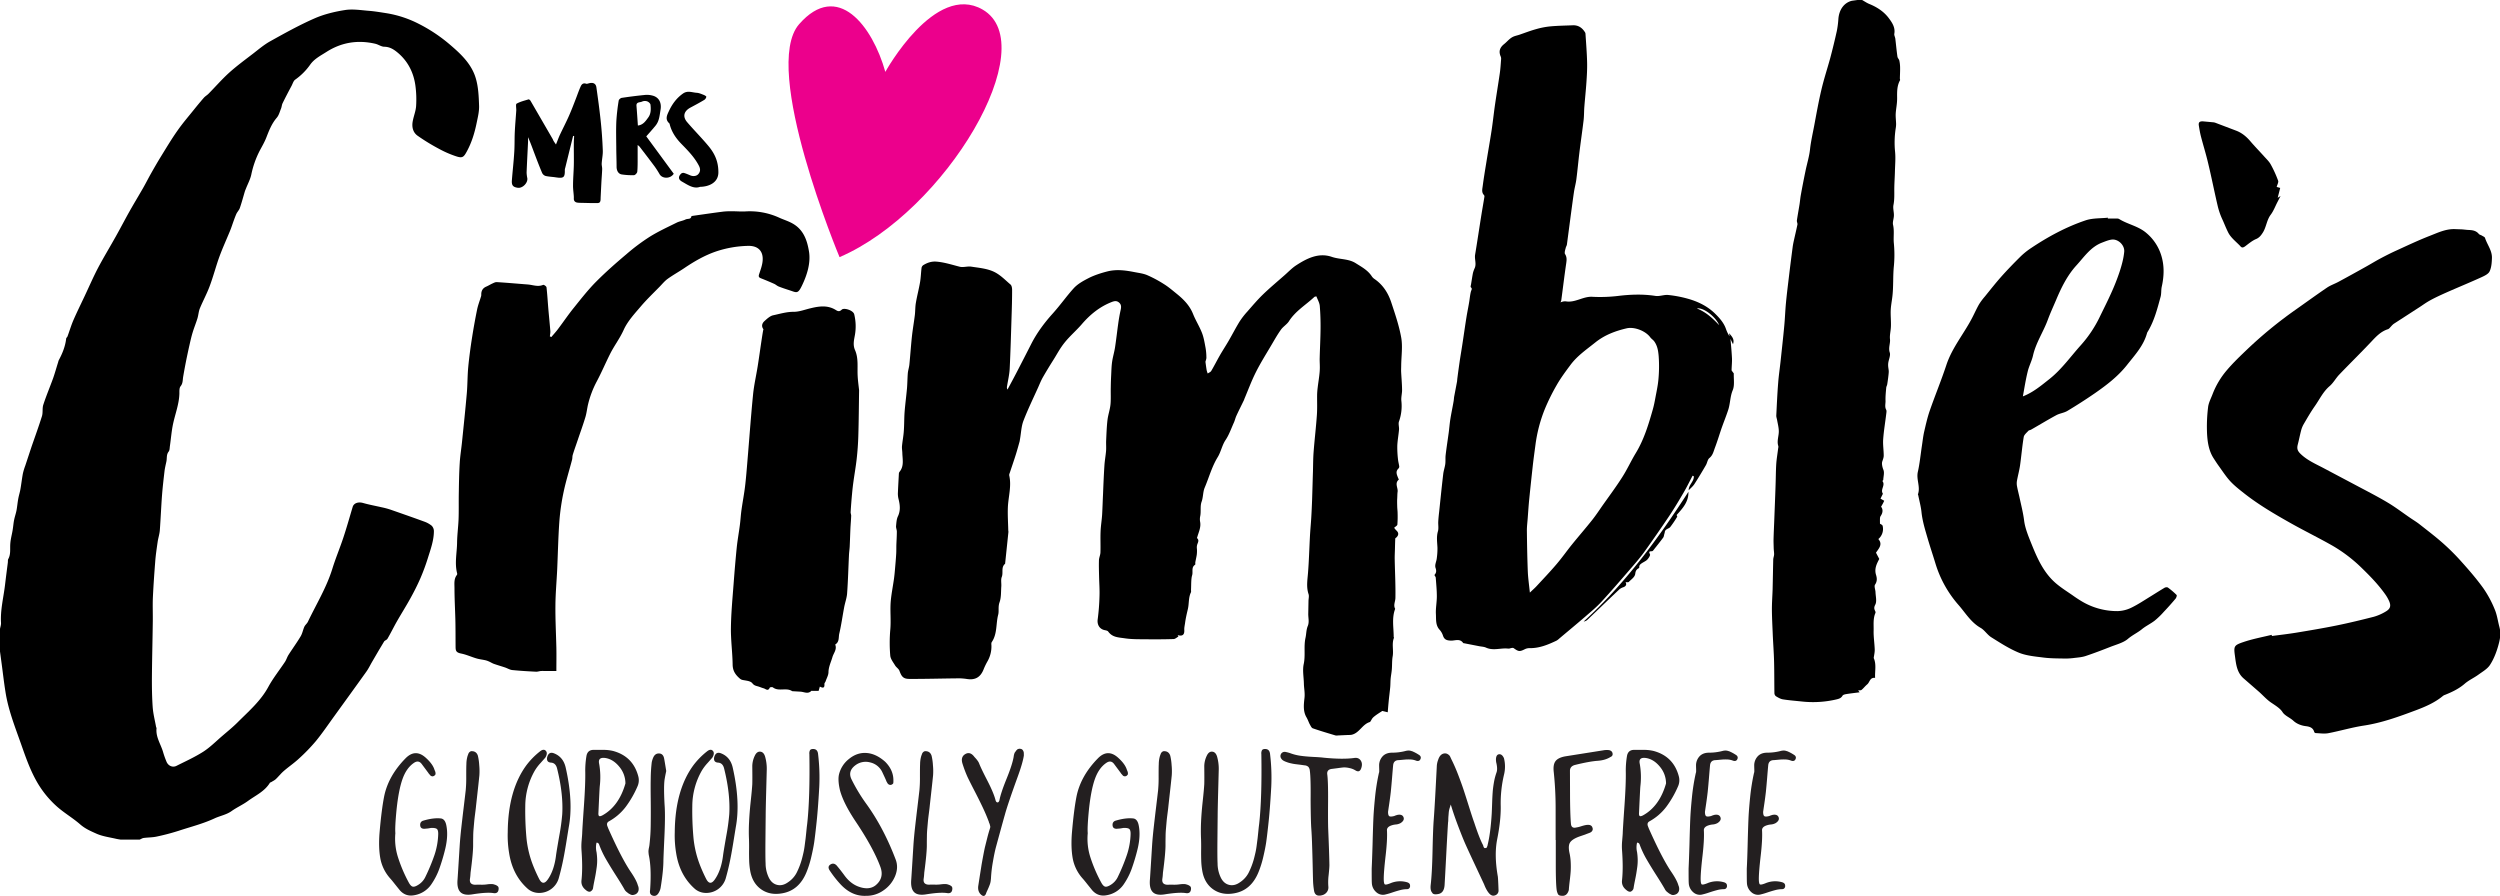
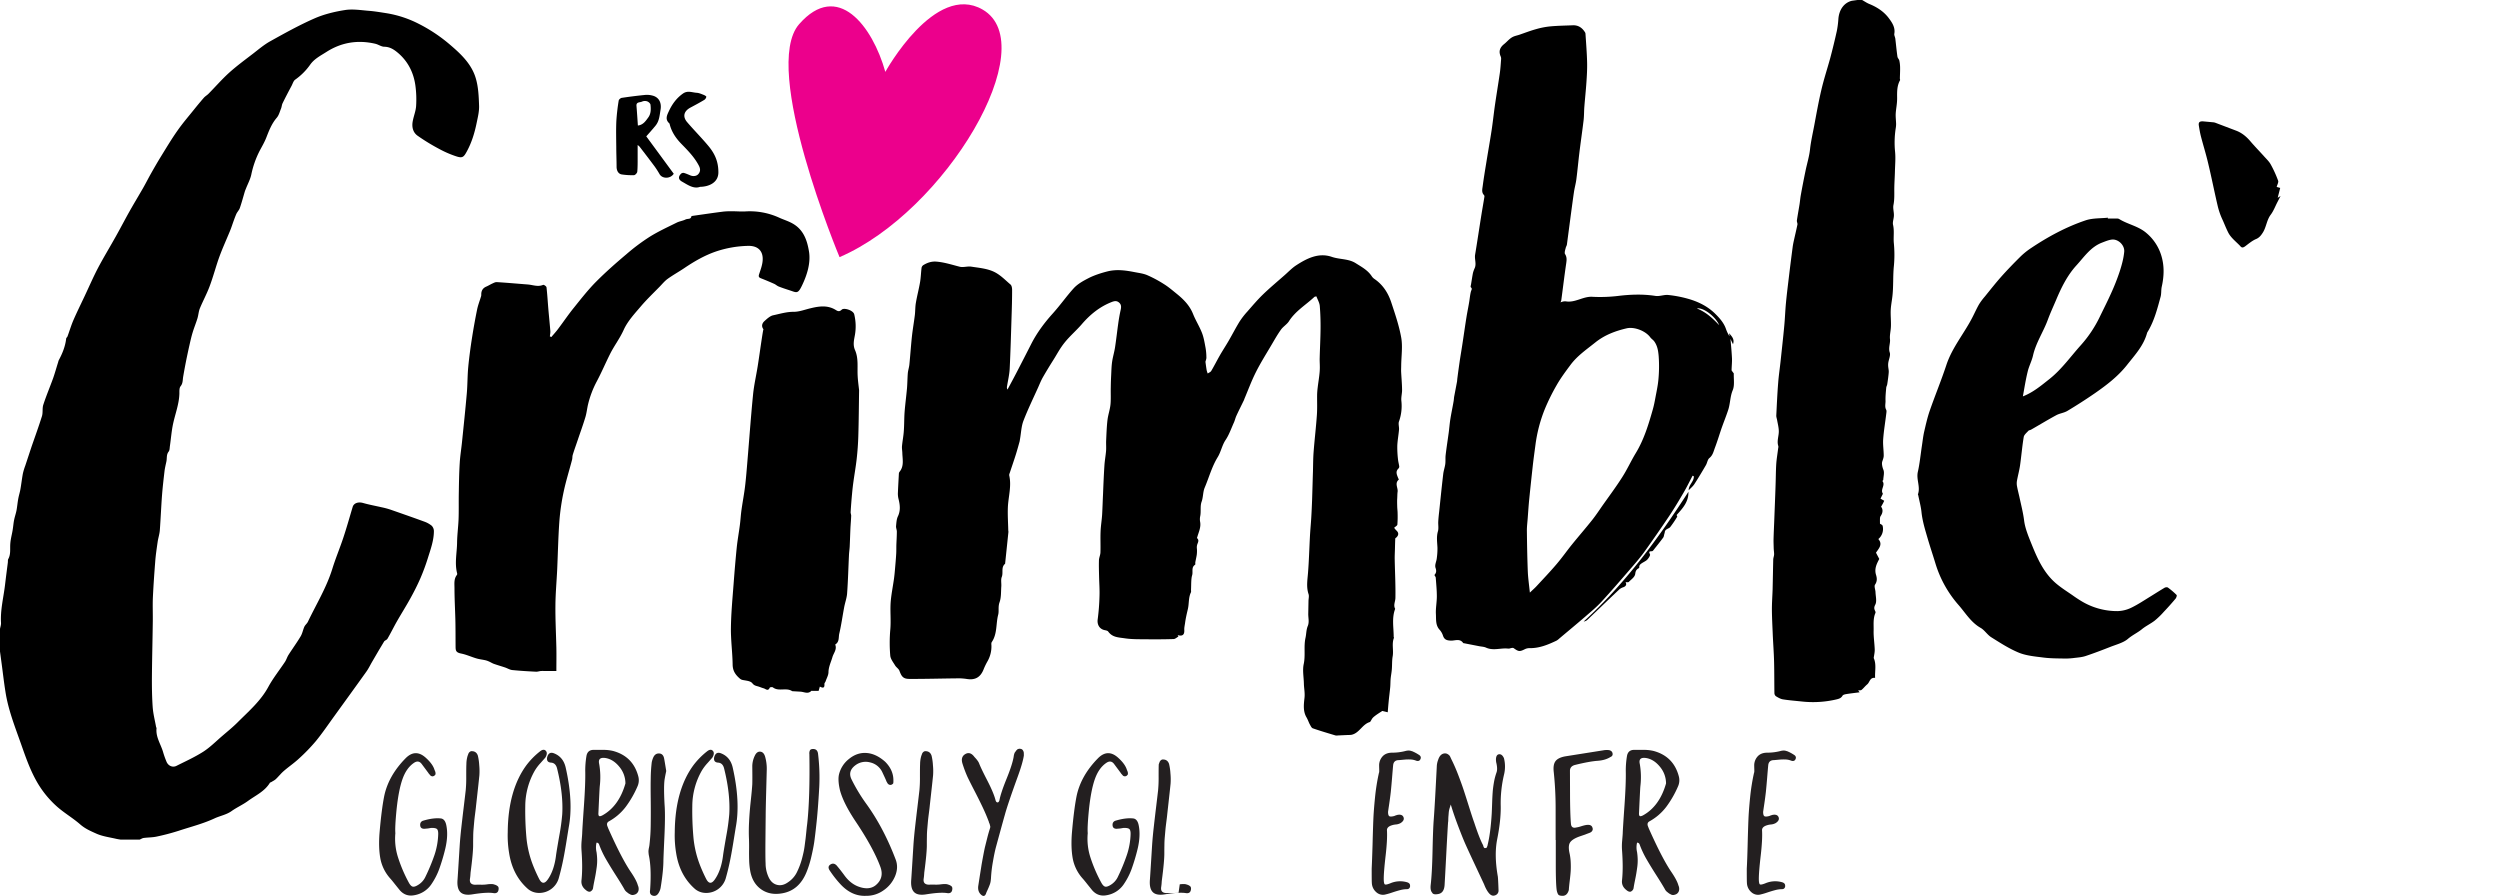
<svg xmlns="http://www.w3.org/2000/svg" viewBox="0 0 3192.6 1144">
  <path d="m0 803c.5-2.5 1.4-5 1.3-7.5-1-16.7 3.3-32.8 5.2-49.2 1.1-9.3 2.3-18.6 3.5-27.9.2-1.5-.1-3.2.5-4.4 3.4-6.1 2.2-12.6 2.6-19s1.9-11.4 2.9-17.2 1.1-9.2 2-13.7 2.3-8.2 3.1-12.4 1.3-9.8 2.2-14.7 2.1-8.2 2.8-12.4c1.2-6.7 1.9-13.5 3.2-20.2a80.5 80.5 0 0 1 3-9.8l6.9-20.9 1.1-3.3c4.5-13 9.2-25.9 13.3-39 1.4-4.6.2-9.9 1.7-14.5 3.7-11.4 8.4-22.5 12.5-33.8 2.4-6.8 4.3-13.8 6.5-20.7a12.8 12.8 0 0 1 .7-2.3c4.7-8.7 8.4-17.8 9.5-27.7.1-1 1.3-1.8 1.7-2.8 2.6-7 4.7-14.2 7.7-21.1 4.5-10.3 9.5-20.4 14.3-30.6 5.6-11.9 10.9-24.1 17-35.8 7.3-13.8 15.5-27.2 23.1-40.9 5.8-10.3 11.2-20.8 17-31.1s11.5-19.7 17.2-29.6c3.4-5.9 6.4-11.9 9.7-17.8 4.4-7.8 8.8-15.5 13.5-23.1 6.8-11 13.4-22.1 20.8-32.6s14-18 21.2-27c4.1-5.1 8.2-10.1 12.5-15 1.7-2 4.1-3.3 6-5.2 8.9-9 17.2-18.6 26.5-27s20.2-16.4 30.6-24.4c7-5.4 13.9-11.3 21.6-15.6 18.5-10.3 37-20.6 56.3-29.1 12.4-5.5 26.1-8.8 39.5-10.9 9.8-1.5 20.1.2 30.1 1 7.9.6 15.8 2 23.6 3.2a139 139 0 0 1 40.3 13.4 199.8 199.8 0 0 1 40 26.7c14 11.9 27.6 24.8 32.9 42.9 3.3 11.1 3.8 23.2 4.2 34.9.3 7.3-1.6 14.8-3.1 22.1-2.6 12.7-6.3 25-12.6 36.5-3.9 7.2-5.6 8.7-13.3 6.2a131.2 131.2 0 0 1 -22.3-9.7 252.4 252.4 0 0 1 -27.4-16.8c-5.9-4.3-7.4-11.3-6-18.5s3.9-12.9 4.3-19.4a132.1 132.1 0 0 0 -1-26.6c-2.3-15.9-9.2-29.8-21.4-40.5-5.1-4.4-10.6-8.4-18.2-8.5-3.8 0-7.6-2.9-11.5-3.8-22.3-5.2-43.3-1.9-62.7 10.6-7.4 4.7-15.3 8.7-20.5 16.1a78.9 78.9 0 0 1 -19.1 19.1c-2.3 1.6-3.2 5.2-4.7 8-3.9 7.3-7.8 14.7-11.4 22.1-1.1 2.2-1.1 4.8-2.1 7.1-1.6 3.9-2.7 8.4-5.4 11.5-6.5 7.6-9.9 16.5-13.4 25.5-2.2 5.6-5.3 10.9-8.2 16.3a119.1 119.1 0 0 0 -10.9 30.8c-1.3 6.1-4.5 11.9-6.8 17.8-.5 1.2-1 2.4-1.4 3.6-2.1 7.1-4 14.2-6.4 21.2-1 2.9-3.5 5.2-4.7 8.1-2.2 5.2-4 10.6-5.9 16-.7 2-1.5 4.1-2.3 6-4.5 10.9-9.4 21.6-13.4 32.6s-7.7 25.1-12.3 37.3c-3.6 9.7-8.6 18.8-12.5 28.3-1.6 4-1.8 8.6-3.1 12.8-1.8 5.9-4.2 11.7-6 17.6s-3 11.4-4.3 17.1-2.5 11.5-3.7 17.2c-1.5 7.5-2.9 15-4.2 22.6-.7 4.1-.2 8.3-3.3 12.1-1.7 2.1-1.5 6-1.5 9.1-.3 13.2-5.1 25.4-7.9 38.1-2.1 9.5-2.8 19.3-4.2 29-.4 2.5-.2 5.4-1.6 7.2-3.1 3.9-2 8.5-2.9 12.7s-1.9 8.2-2.4 12.3c-1.2 10.3-2.4 20.6-3.2 30.9-1.1 14.9-1.7 29.8-2.8 44.7-.4 5-2.1 9.9-2.8 14.9-1.2 8.4-2.5 16.9-3.1 25.3-1.2 15.4-2.3 30.8-3 46.2-.4 10.4.1 20.9-.1 31.3-.3 23-.9 46.1-1.1 69.1-.1 13 .1 26 1 39 .6 8.4 2.8 16.7 4.3 25.1.1.6.7 1.3.6 1.9-1.2 11.5 5.8 20.7 8.6 31.1a116 116 0 0 0 4 11.2c2.1 5.5 7.8 8.2 12.9 5.6 11.5-5.8 23.3-11.1 34.1-18 8.6-5.5 16-13 23.9-19.8s13.8-11.5 20.1-17.8c14.1-14.1 29.4-27.2 39.2-45.3 6.1-11.2 14.2-21.3 21.3-32 1.8-2.8 2.7-6.1 4.5-8.9 5.1-8 10.7-15.6 15.5-23.7 2.2-3.7 2.9-8.2 4.7-12.2 1.1-2.3 3.4-4 4.5-6.3 10.7-22.4 23.8-43.7 31.2-67.6 4.1-13.3 9.5-26.1 13.9-39.3s8.1-26.5 12.1-39.8c1.5-4.9 7.2-6.7 13.2-5 8.1 2.3 16.4 3.8 24.7 5.7a103.8 103.8 0 0 1 10.3 2.8c14.3 5 28.7 10 42.9 15.2a32.4 32.4 0 0 1 9.7 5.3 9.9 9.9 0 0 1 2.9 6.8c0 12.1-4.2 23.3-7.7 34.6a265.1 265.1 0 0 1 -9.5 25.7c-3.8 8.7-8.1 17.2-12.7 25.5-5.6 10.2-11.9 20.1-17.7 30.3-4 7.1-7.6 14.5-11.7 21.5-.9 1.5-3.3 2.2-4.2 3.4l-6.5 10.8-9.1 15.6c-2.3 4-4.3 8.2-7 12-13.4 18.8-27 37.5-40.5 56.2-8 11-15.6 22.3-24.2 32.8a230.6 230.6 0 0 1 -21.7 22.4c-6 5.6-13 10.3-19.2 15.7-3.7 3.2-6.7 7.1-10.2 10.4-1.5 1.4-3.4 2.3-5.2 3.4s-2.1.7-2.5 1.5c-6.7 10.9-18.2 15.9-27.9 23-6.6 4.8-14.3 8.2-20.9 12.9s-14.6 6-21.7 9.3c-14.8 6.9-30.6 10.8-46 15.9a282.9 282.9 0 0 1 -28.2 7.4c-5.3 1.1-10.8 1-16.2 1.7-1.8.2-3.5 1.4-5.2 2.1h-24.4c-1.9-.3-3.8-.6-5.7-1-8.5-2-17.4-3.1-25.2-6.6s-14.4-6.3-20.9-12c-9.3-8.1-20.4-14.5-29.8-22.9a126 126 0 0 1 -26.9-34.2c-8.2-15.1-13.6-31.2-19.3-47.3-7.6-21.4-15.9-42.6-19.3-65.2-1.9-11.8-3.2-23.6-4.8-35.4-.7-5.2-1.4-10.4-2.1-15.6q0-14.5 0-29z" />
  <path d="m2378 0c3 1.7 5.9 3.7 9 5 9.9 4 18.7 9.7 25 18.1 4.2 5.6 8.6 12 7.1 20.1-.3 1.9 1 4.1 1.3 6.2.9 7.6 1.6 15.3 2.7 22.9.2 1.8 2 3.3 2.4 5a42.5 42.5 0 0 1 1 8.7c.1 4.7-.2 9.5-.3 14.2 0 .8.5 1.7.2 2.3-3.9 7.1-3.8 14.6-3.7 22.4s-1.4 13.5-1.8 20.3c-.2 4.3.4 8.7.5 13a32.3 32.3 0 0 1 -.5 5.7 118.7 118.7 0 0 0 -.8 30c.8 8.2 0 16.5-.2 24.7s-.7 14.2-.8 21.3.4 14.7-1.1 22c-.8 4.2.7 8.8.6 13.2s-1.9 8.3-1.1 12c1.8 7.8.3 15.5 1 23.2a155.7 155.7 0 0 1 .1 29.1c-1.4 13.2-.4 26.5-2 39.6-.7 5.9-1.9 11.8-2.1 17.8s.5 13.2.3 19.7-1.8 11.3-1.2 16.7-2.3 10.9-.3 17c1.3 4-1.6 9.3-2 14.1s.9 7.4.7 11-1.1 10.2-1.9 15.3c-.2 1.6-1.2 3-1.3 4.6-.5 5.6-1.1 11.2-.9 16.7.1 3.7-1.2 7.6.8 11.3.7 1.2.4 3.1.2 4.7-1.3 11-3.2 22-4 33.1-.5 6.9.7 13.9.7 20.9 0 2.5-1.1 5.1-1.9 7.6s0 6.8 1.5 10.5 0 8.5-.2 12.8c0 .5-1.2 1.4-1.1 1.5 4.3 5.2-2.9 10.7.5 15.9.3.5-.6 1.8-1 2.7l-1.9 3.9c2.2 1.3 4.8 2.6 4.7 2.8a71.1 71.1 0 0 1 -4 7.5c2.7 3.4 2.4 7.7-.6 12a6.5 6.5 0 0 0 -.8 3.2c-.1 2.1 0 4.1 0 6.5.7.5 3 1.3 3.4 2.7a16.8 16.8 0 0 1 -5.5 16.9c5.9 6.7.8 11.8-3 17.4l4.2 8c-3.1 5.9-6.5 12.3-4.2 20.1 1.3 4.2 1.8 8.3-1.2 12.7-1.4 2.2.5 6.4.6 9.7.2 5.4 1.9 11.7-.3 15.9s-1.1 6 .2 8.9a2.6 2.6 0 0 1 -.1 1.9c-3.1 7.3-2 15-2.2 22.5s1.1 15.8 1.4 23.8c.1 3.7-.8 7.4-1.3 11 3.7 8.1 1.3 16.8 1.8 25.4-6.7-.9-6.8 5.5-10 8.2s-4.7 5-7.3 7.1c-.9.8-2.7.5-4.4.7l1.9 2.4c-6 .8-11.6 1.4-17.1 2.3-1.7.3-4 .8-4.7 2-1.8 3.1-4.2 3.9-7.5 4.7a130.9 130.9 0 0 1 -44 2.8c-8.3-.9-16.6-1.5-24.7-2.8-3.1-.5-6.1-2.3-8.9-4a5.2 5.2 0 0 1 -1.9-3.8c-.2-13.1-.1-26.1-.4-39.2s-1.3-25.2-1.8-37.9c-.4-9.4-.9-18.9-1-28.3s.6-18.1.9-27.1c.3-12.8.5-25.6.8-38.4.1-2.1 1-4.2 1.1-6.3s-.4-5.1-.5-7.7c-.1-4.1-.3-8.2-.2-12.3.2-7 .5-13.9.8-20.9.6-16.1 1.3-32.3 1.8-48.4.3-8.5.3-17.1.8-25.6.4-6.7 1.6-13.3 2.4-20 .2-1.3.6-2.7.2-3.8-2-6.5.9-12.7.7-19.1-.1-4.5-1.3-9-2.1-13.5-.3-2.1-1.2-4.1-1.1-6.2.7-13.9 1.3-27.8 2.4-41.6.7-9.3 2.1-18.5 3.1-27.8 1.6-15.1 3.3-30.1 4.7-45.2.9-9.5 1.2-19.1 2.1-28.6 1.1-11.8 2.6-23.5 4-35.3s3-24.3 4.6-36.5c.3-2.4.8-4.9 1.3-7.3 1.6-7.2 3.3-14.3 4.8-21.5.3-1.6-.9-3.5-.7-5.2 1-6.9 2.3-13.8 3.4-20.7.6-3.9.9-7.8 1.6-11.7q2.8-15.5 6-30.9c1.9-9.3 4.8-18.4 5.8-27.8s3.5-20.4 5.4-30.5c2.8-15 5.5-30.1 9-45s7.6-27 11.3-40.5q4.6-17.3 8.5-34.9a119.2 119.2 0 0 0 2-15.6c1-11.9 7.4-20.6 17.2-23l7.1-1z" />
  <path d="m1539.4 462c.4 3.1.9 6.8 1.5 10.5a31.8 31.8 0 0 0 1.4 4.5c1.5-1.1 3.6-1.8 4.5-3.3 3.8-6.4 7.1-13 10.8-19.5s7.7-12.5 11.4-18.9c4.7-8.1 9-16.5 13.9-24.5a98.2 98.2 0 0 1 9.9-12.8c6.5-7.4 12.9-15 20-21.9 8.9-8.6 18.4-16.5 27.7-24.7 4.8-4.2 9.2-8.9 14.5-12.4 13.9-9.1 29-16.7 45.7-11 10.1 3.5 21.3 2.2 30.6 8.1 7.6 4.8 15.6 9 20.7 17a12.8 12.8 0 0 0 3.6 3.4c10.6 7.4 17.2 17.8 21.1 29.7 4.9 14.8 10 29.7 12.7 44.9 2 11.3.2 23.2 0 34.8 0 2.9-.2 5.9-.1 8.8.4 7.7 1.1 15.3 1.2 23 .1 4.7-1.4 9.6-.9 14.2a58.9 58.9 0 0 1 -3.1 26.5c-1 3 .4 6.9.1 10.3-.6 6.9-1.9 13.7-2.2 20.5a135.2 135.2 0 0 0 .9 17.4c.3 3.1 1.2 6.1 1.6 9.2a3.6 3.6 0 0 1 -1.1 2.6c-3.9 3.8-2 7.7-.5 11.6.3.9 1.2 2.3 1 2.5-5.6 4.7-.8 10.4-1.5 15.5-.4 2.7-.3 5.5-.5 8.6s-.1 6.7 0 10.2.5 5.8.5 8.7a130.9 130.9 0 0 1 -.3 14.4c-.1 1.3-2.3 2.4-4.1 4.1a20.9 20.9 0 0 0 2.6 3.2c3.2 2.8 3.5 5.8.5 8.9-.6.6-1.6 1.1-1.7 1.7-.2 4.4-.3 8.7-.4 13.1s-.4 8.9-.3 13.4c.3 16.5 1.2 32.9.9 49.4-.1 4.6-2.9 9.1-.3 13.8-4.5 11.7-1.9 23.7-1.9 35.7 0 .5.5 1.1.3 1.4-3 7.7-.2 15.7-1.6 23.6-1 5.5-.6 11.3-1.1 16.9-.3 3.6-1 7.2-1.4 10.8s-.3 7.6-.6 11.3c-.6 6.5-1.5 13-2.1 19.5-.4 4-.7 7.9-1.1 12.9l-6.9-1.7c-2.9 1.9-6.7 4.2-10.1 6.9s-3.3 4-4.8 6c-.3.4-.5 1.1-.8 1.2-9.9 2.7-13.6 14.4-23.9 16.4a28.2 28.2 0 0 1 -3.9.2l-13.3.6a9.3 9.3 0 0 1 -3 0c-9.7-2.9-19.5-5.8-29-9.1-1.7-.6-2.8-3.3-3.9-5.2s-2.5-6.1-4.2-8.9c-4.6-7.9-3.4-16.7-2.5-24.9.7-6.4-.7-12.3-.8-18.4-.2-8.2-1.9-16.8-.2-24.7 2.4-11.2-.2-22.4 2.3-33.6 1.1-4.9.8-9.9 2.9-15s.5-10.4.6-15.6.2-11.1.3-16.6c.1-2.8.9-5.9.1-8.4-3.1-9.2-1.4-18.3-.7-27.5 1.2-15.1 1.6-30.3 2.4-45.5.4-8.1 1.2-16.2 1.7-24.3s.8-15.5 1.1-23.2c.4-12.2.7-24.4 1.1-36.5.2-8.1.2-16.3.8-24.4 1.2-15.8 3.1-31.5 4.2-47.3.6-8.5.2-17 .3-25.5a92.7 92.7 0 0 1 .7-9.4c.8-7 2.1-14 2.6-21s-.2-11.5 0-17.3c.3-12.3 1-24.6 1.1-36.9.1-9.8-.2-19.6-1-29.4-.4-4-2.7-7.9-4.3-12.1-.9.2-2.1.2-2.7.8-10.9 10.2-24.1 17.9-32.4 31-2.6 4-7.3 6.7-10.1 10.6-4.4 6.1-8.1 12.7-12 19.3-6.8 11.6-14.1 23.1-20.1 35.1s-9.7 22.4-14.5 33.7c-.3.6-.4 1.3-.7 1.9-3.2 6.7-6.6 13.3-9.7 20.1-1.3 2.8-1.9 5.9-3.2 8.7-3.4 7.5-6.1 15.5-10.6 22.2s-5.9 15.1-10 21.8c-7.5 12.2-11.1 25.9-16.6 38.9-2.4 5.6-1.9 12.3-4 18.1s-.5 12.5-1.8 18.6a18.3 18.3 0 0 0 -.1 7c1.3 6.9-1.7 12.9-3.5 19.1-.2.6-.6 1.6-.4 1.8 3.3 3.1.7 5.9 0 9s0 4.7-.1 7a39.3 39.3 0 0 1 -.3 5.4c-.5 3.1-1.2 6.1-1.8 9.2-.2 1.1.2 3-.3 3.4-5.2 3.3-2.4 9-3.8 13.5s-1.1 12.1-1.4 18.3c-.1 1.1.3 2.4-.1 3.4-3.3 6.8-2.3 14.3-3.9 21.2s-2.8 11.9-3.6 17.9c-.4 3-1.2 6.1-1 9.1.3 6.1-2.3 8.2-8.5 6.5l1 1.8c-2 1.1-4 3.1-6.1 3.2-11.8.4-23.5.4-35.3.3-9-.1-18 .1-26.8-1.2s-16.1-1.2-21.5-8.7c-.9-1.2-3.2-1.5-5-1.9-6.5-1.6-9.3-7.4-8.4-13.7a278.2 278.2 0 0 0 2.3-29.6c.3-8-.3-15.9-.5-23.9s-.4-14.6-.2-21.9c.1-3.4 1.8-6.7 1.9-10 .3-9-.2-18 .2-27 .3-7.4 1.6-14.7 2-22s.7-16.8 1.1-25.2c.5-12.4 1-24.7 1.8-37.1.4-6.2 1.6-12.4 2.1-18.6.3-4.4-.1-8.8.1-13.2.4-8.7.7-17.5 1.7-26.1.8-6.6 3.1-12.9 3.8-19.5s.2-14.8.4-22.2q.1-7.7.5-15.3c.3-6 .4-12 1.3-17.9s2.8-12.1 3.7-18.2c1.5-9.9 2.6-19.9 4-29.9.8-5.8 1.8-11.6 3.1-17.4.8-3.6 1.1-6.8-2-9.5s-6.2-2-9.7-.6c-15.2 6-27.3 15.9-37.9 28.2-6.8 7.9-14.8 14.7-21.4 22.8s-9.9 14.9-14.7 22.5-9.2 14.8-13.5 22.3c-2.4 4.2-4.2 8.7-6.1 13-6.4 14.2-13.2 28.2-18.8 42.7-2.8 7.3-3 15.5-4.4 23.3-.2 1.1-.3 2.3-.6 3.4-1.5 5.4-3 10.9-4.7 16.3-2.5 8-5.3 15.9-7.9 23.9a5.9 5.9 0 0 0 -.6 2.8c3.2 13.8-1.1 27.2-1.7 40.8-.4 9.8.3 19.7.5 29.6a16.4 16.4 0 0 1 .2 1.9c-.8 7.7-1.6 15.3-2.4 23-.6 5.7-1.2 11.5-1.8 17.2 0 .2 0 .4-.1.5-5.4 4.5-2 11.3-4.2 16.8-1.4 3.5-.3 8-.6 12.1-.5 6.8 0 13.9-2.2 20.1s-.5 11.3-1.8 16.1c-3 11.6-1 24.4-8.2 34.9-.7 1.1-.5 2.9-.4 4.3a38.5 38.5 0 0 1 -5.3 20.7 82.9 82.9 0 0 0 -4.9 10.3c-4.1 10-11.1 13.6-21.8 11.7a72.4 72.4 0 0 0 -13.3-.7c-19.8.2-39.6.8-59.4.7-7.8 0-10-2.8-12.8-10.4-1-2.6-4-4.3-5.5-6.8-2.4-4-5.8-8.2-6.2-12.5a193.8 193.8 0 0 1 0-32.8c1.2-12.6-.5-25.1.7-37.6.9-9.4 2.8-18.7 4.1-28.1.5-3.8.9-7.7 1.2-11.5.6-6.8 1.2-13.5 1.6-20.3.2-3.8.1-7.5.2-11.3.2-5.6.6-11.2.6-16.8 0-2.4-1.2-4.8-1-7.1.4-4.1.6-8.6 2.3-12.3 3.7-7.7 2.7-15.1.7-22.9a28.6 28.6 0 0 1 -.6-8.1c.3-7.9.8-15.8 1.2-23.7a4.1 4.1 0 0 1 .8-2.2c6.1-7.4 3.8-16 3.6-24.3-.1-2.9-.7-5.9-.4-8.8.6-6.4 1.9-12.7 2.3-19.1.6-8 .4-16.1 1-24.2.8-10.3 2.2-20.5 3.1-30.7.5-6.2.5-12.5 1-18.7.3-3.7 1.6-7.4 2-11.1 1.2-12.1 2-24.3 3.3-36.4 1-9 2.6-18 3.7-27 .6-5.1.4-10.4 1.3-15.5 1.5-9 3.9-17.8 5.4-26.8 1-6 1.1-12.2 1.9-18.2a5.4 5.4 0 0 1 2.5-3.4c5-3 10.3-4.8 16.4-4.3 10.2.8 19.8 4 29.7 6.5 4.6 1.2 9.9-.8 14.7-.1 9.6 1.5 19.6 2.3 28.3 6.2s14.9 10.7 21.9 16.6c1.6 1.3 2.1 4.5 2.1 6.9 0 11.4-.3 22.8-.7 34.2-.7 22.2-1.3 44.4-2.4 66.6-.4 7.5-2.2 14.9-3.4 22.4a5.9 5.9 0 0 0 .6 4.1c4.8-8.9 9.6-17.8 14.2-26.8 5.5-10.6 10.9-21.2 16.3-31.8 7.2-14 16.5-26.5 27-38.2s17.6-22.1 27-32.5c5.1-5.6 12-9.4 19-13s15.8-6.5 24.1-8.6c11.5-2.9 22.8-1.4 34.1.8 5.6 1.1 11.6 1.8 16.8 4a155 155 0 0 1 21.6 11.6c5.6 3.5 10.7 7.9 15.9 12.1 8.8 7.1 16.6 14.9 21 25.9 3.3 8.3 8.2 15.9 11.4 24.2 2.3 5.9 3.3 12.4 4.5 18.7a73.7 73.7 0 0 1 1.1 12.2c.2 1.8-.6 3.7-1.2 5.9z" />
  <path d="m1927.1 828.3c-2.5-.1-4.2-.3-5.9-.2-7.9.3-15.8 2.5-23.6-1.1-2.5-1.1-5.4-1.2-8.2-1.7l-19.5-3.8c-.5-.1-1.2-.1-1.4-.4-4.2-6.1-10.4-2.8-15.7-3s-8.3-1.3-10-6.2a21.1 21.1 0 0 0 -4.2-7.5c-5.6-5.9-4.5-13.5-4.9-20.4s1.2-15 1.2-22.5-.8-15.9-1.4-23.8c-.1-1-1-2-1.7-3.4 2.2-2.4 2.9-4.8 1.5-8.9s1.1-8.2 1.5-12.3a88.9 88.9 0 0 0 .9-13.5c-.3-7.1-1.5-14 .6-21.1 1.1-3.8.2-8.1.4-12.2s.7-8.7 1.2-13.1c1.7-16.1 3.3-32.2 5.2-48.2.5-4 1.9-7.9 2.5-11.9s.1-7.8.5-11.6c1.1-9.5 2.6-19 3.9-28.5.8-5.8 1.2-11.6 2.1-17.4 1.2-7.7 2.9-15.4 4.2-23.1.4-2.1.4-4.3.8-6.3 1.2-6.3 2.4-12.6 3.6-19 .2-1.3.2-2.7.4-4 .9-7.1 1.9-14.2 2.9-21.2s2.7-16.6 3.9-24.9c1.7-11 3.2-22 5-33 1.1-6.8 2.6-13.6 3.6-20.3.5-3.5.9-7.1 1.7-10.6s2.4-4.1.1-6.4c-.6-.6.1-2.5.3-3.8.8-4.8 1.5-9.6 2.4-14.3a36.1 36.1 0 0 1 2.3-6.4c2.4-5.7-.5-11.4.5-17.2 2.8-16.9 5.3-33.8 8-50.7 1.2-7.6 2.6-15.2 3.8-22.8a3.1 3.1 0 0 0 -.4-2.4c-3.5-3.5-2.2-7.8-1.7-11.8 1.3-9.8 2.9-19.6 4.5-29.3 2.2-13.8 4.7-27.6 6.8-41.4 1.6-10.5 2.7-21.1 4.2-31.7 2-13.8 4.3-27.6 6.3-41.4.9-6.1 1.2-12.2 1.7-18.3a7.4 7.4 0 0 0 -.6-3.3c-2.7-6.3-1.2-11.2 4.4-15.7 3.3-2.6 6.1-6.1 9.6-8.3s6.7-2.5 10.1-3.7c7-2.4 14-5.1 21.2-7.1a101.8 101.8 0 0 1 18-3.5c9.5-.9 19.2-1 28.7-1.4 6.8-.3 11.7 2.8 15.3 8.3a5.2 5.2 0 0 1 1 2.2c.8 12.3 1.8 24.5 2.1 36.8.2 8.6-.3 17.3-.9 25.9-.7 10.2-1.8 20.3-2.6 30.5-.5 5.9-.3 11.8-1 17.7-1.7 14.2-3.8 28.3-5.5 42.4-1.3 10.9-2.3 21.8-3.7 32.7-.7 5.6-2.3 11-3.1 16.5-1.3 8.7-2.4 17.4-3.6 26.1-1.8 13.6-3.6 27.3-5.4 40.9-.2 1.4-1.2 2.8-1.5 4.2s-2 6.2-.9 7.9c2.6 4.1 2.1 7.7 1.5 12-2.3 15.7-4.2 31.5-6.3 47.2a16.2 16.2 0 0 1 -1 2.6 14.2 14.2 0 0 1 6.5-1.4c12 2.2 22-6.3 33.8-5.8a194.3 194.3 0 0 0 32.6-1c16.2-2 32.2-2.6 48.4-.1 5.2.8 10.9-1.7 16.2-1.2a148.9 148.9 0 0 1 24.5 4.6c13.2 3.6 25.5 9.5 35.4 19.2 5.8 5.7 11.3 11.8 14 19.8a42.6 42.6 0 0 0 4.4 9.1l-.4-3.9c3.1 3.9 7.2 7.4 4.9 14.1l-3.2-6.8c.7 8.3 1.5 16.5 1.9 24.7.2 5-.4 10-.5 15.1 0 .8.9 1.6 1.4 2.4s1.4 1.5 1.4 2.2c-.2 7.1 1.2 14.9-1.3 21-3.5 8.3-3.1 17-5.8 25.2s-5.3 14.5-7.9 21.8-5.7 17.7-9 26.4c-1.8 4.7-2.7 9.8-7.2 13.4-2.4 2-2.7 6.3-4.5 9.2-4.7 8.1-9.5 16.1-14.6 24-1.8 2.8-4.5 5-7.3 7.9-.1-7.2 7.2-11.4 6.5-18l-1.5-.6c-3.8 7.2-7.4 14.6-11.5 21.6-5.9 10.1-11.9 20.2-18.4 29.9q-15.5 23.1-31.7 45.7c-5.7 7.9-12.1 15.2-18.5 22.6-12.1 14-24.2 28.1-36.8 41.7-6.4 6.9-13.8 12.9-20.9 19.1-10.7 9.2-21.7 18.3-32.5 27.4a17.9 17.9 0 0 1 -3.6 2.7c-11 5.2-22 9.8-34.6 9.5a13.3 13.3 0 0 0 -6 1.5c-6.4 3.2-7.9 2.9-14-1.5-1.6-.9-4.4.4-5.9.6zm26.6-71.5c3.6-3.5 6.2-5.7 8.5-8.2 8.5-9.2 17.1-18.2 25.2-27.7s13.3-17.2 20.2-25.7c8.5-10.5 17.4-20.7 25.8-31.3 5-6.3 9.4-13.1 14-19.6 8.2-11.6 16.7-23 24.3-35 6.3-9.8 11.1-20.5 17.1-30.4 10.6-17.4 16.4-36.6 21.9-56 1.5-5.2 2.5-10.6 3.5-16s2.8-13.7 3.5-20.7a178.5 178.5 0 0 0 .5-31.3c-.6-7-1.6-13.3-5.7-19-1.4-1.9-3.6-3.2-5-5.1-6.1-8.3-20.4-13.8-30.3-11.5-14.4 3.4-27.9 8.4-39.9 18s-23.1 17.1-31.8 28.8c-6.1 8.2-12.3 16.5-17.4 25.4a261.4 261.4 0 0 0 -15.3 30.9 186 186 0 0 0 -12 46c-1.2 9.1-2.5 18.3-3.5 27.5q-2.3 20.7-4.4 41.5c-.8 7.9-1.3 15.8-1.9 23.7-.4 5.8-1.2 11.5-1.1 17.3.2 17.4.5 34.8 1.2 52.2.4 8.2 1.6 16.4 2.6 26.2zm241.8-341.5c-4.4-10.8-20.2-23-28.5-21.4 12.1 4.9 20.5 12.9 28.5 21.4z" />
-   <path d="m2901.3 812.2c10.5-1.4 21-2.6 31.4-4.3 16.9-2.8 33.7-5.6 50.5-9s32.3-7.2 48.4-11.3a62.3 62.3 0 0 0 15-6.6c5.9-3.4 7.1-7.2 4.4-13.4a51.1 51.1 0 0 0 -5.5-9.4c-8.4-11.7-18.3-22-28.6-32a189.2 189.2 0 0 0 -37.8-29.1c-17.9-10.2-36.4-19.2-54.3-29.3-20.4-11.5-40.7-23.4-59.1-37.9-6.2-4.9-12.5-9.8-17.8-15.6s-9.8-12.8-14.5-19.3c-2.2-3-4.2-6.2-6.3-9.4-6.3-9.6-8-20.7-8.6-31.7a202.9 202.9 0 0 1 1.3-33.7c.6-5.8 3.7-11.4 5.8-17a104.8 104.8 0 0 1 18.4-30.7c7.8-9.2 16.6-17.6 25.4-26a540.2 540.2 0 0 1 61.8-50.7c13.5-9.5 26.8-19.2 40.5-28.5 4.6-3.1 10.1-4.9 15-7.6 11.5-6.2 22.9-12.5 34.3-18.9 6.5-3.6 12.8-7.5 19.4-11s13.5-7 20.4-10.1c13.8-6.3 27.5-12.8 41.6-18.3 10.6-4.1 21-9.3 32.9-8.8l8.4.3c3.1.2 6.2.7 9.3.8 4.8.2 9.2 1 12.5 5 .9 1.1 2.8 1.4 4.2 2.3s3.4 1.6 3.8 2.9c2.8 8.7 9.2 16.2 8.8 25.8-.2 5.7-.6 11.9-3 16.9-1.6 3.4-6.6 5.7-10.5 7.5-14.9 6.8-30.1 13-45 19.6-6.7 3-13.5 6.1-19.9 9.6s-9.7 6.2-14.6 9.3l-32.6 21.1a22 22 0 0 0 -2.8 2.7c-1.4 1.4-2.7 3.4-4.4 4-9.2 2.9-15.3 9.6-21.6 16.3-13.3 14.1-27.2 27.7-40.6 41.7-4.4 4.6-7.5 10.6-12.3 14.7-8.3 7.1-12.7 16.7-18.7 25.3s-9.9 15.6-14.6 23.6a32.9 32.9 0 0 0 -3.2 8.2c-1.5 5.7-2.6 11.6-4.1 17.3s-.2 8.5 3.6 12.2c8.5 8.2 19.1 12.7 29.3 18.1l38.9 20.6c14.2 7.6 28.5 14.8 42.3 23 10.2 6 19.7 13.3 29.5 20 4.1 2.8 8.3 5.3 12.2 8.4 9.9 7.8 19.9 15.4 29.3 23.7a285.3 285.3 0 0 1 23.6 23.5c9.8 10.9 19.4 22 28 33.9a137.9 137.9 0 0 1 15 27.9c2.8 6.8 3.8 14.6 5.7 21.7 2.5 9.2.6 17-1.7 25s-5.7 16.7-10.4 23.8c-3.4 5.1-9.5 8.5-14.7 12.3s-12.2 7-17.4 11.5c-7.5 6.5-16.1 10.6-25.1 14.2a9.5 9.5 0 0 0 -2.6 1.3c-10.3 8.6-22.4 13.8-34.6 18.4-21.7 8.1-43.4 16.1-66.6 19.6-15.2 2.3-30.1 6.8-45.2 9.7-5.2 1-10.8.1-16.2-.1a2.5 2.5 0 0 1 -1.9-1.3c-1.5-5.8-6.1-7-11-7.6s-11.1-2.6-15.6-6.8-11-6.4-14-11.2-9.3-8.5-14.7-12.2-10.1-9-15.1-13.5l-20-17.4c-8.6-7.6-9.5-18.4-10.9-28.6-1.7-12.4-1.2-13.6 10.9-17.7s24-6.2 36-9.2z" />
  <path d="m704.1 430.4c2.9-3.5 6.1-6.9 8.8-10.6 6.8-9 13.1-18.4 20.2-27.1 9-11.2 17.9-22.6 28-32.8 12.3-12.4 25.5-24 38.9-35.3a253.6 253.6 0 0 1 29.5-22.1c11-6.9 23-12.4 34.7-18.2 3.4-1.7 7.5-2.2 11-3.9s6.9.3 7.8-4.3c.1-.3 1.8-.4 2.7-.6 12.7-1.8 25.4-3.7 38.2-5.3a94.3 94.3 0 0 1 11.8-.4c5.4 0 10.8.5 16.2.2a90.2 90.2 0 0 1 43.2 8c5.7 2.6 11.8 4.4 17.2 7.5 13.7 7.8 18.4 21 20.8 35.6s-2.4 30.2-9.2 44.1c-5.1 10.5-6.7 8.4-15.6 5.5-4.6-1.5-9.3-3-13.8-4.8-2.1-.8-3.8-2.5-5.8-3.4q-8.5-3.8-17.2-7.2c-2.9-1.2-2.9-2.7-2-5.4 1.8-5.4 3.9-11 4.4-16.7 1.1-12.4-5.7-19.6-18.8-19.2a137.7 137.7 0 0 0 -40.9 7.2c-14.5 5-27.6 12.6-40.2 21.1-7.1 4.8-14.6 8.9-21.5 13.9-3.7 2.7-6.7 6.4-10 9.8-8.1 8.3-16.5 16.3-24 25.1s-17 19-22 30.1-12 20.1-17.3 30.6-10.9 23.6-17 35.1a122.9 122.9 0 0 0 -11.2 29.4c-1.3 5.4-1.8 11-3.4 16.3-3 10-6.6 19.8-9.9 29.6-2.1 6.3-4.4 12.5-6.3 18.8-.6 2-.3 4.3-.9 6.3-3.5 13.4-7.7 26.7-10.6 40.3a280.5 280.5 0 0 0 -5.5 37.4c-1.5 20.4-1.9 40.8-2.8 61.3-.7 15.6-2.2 31.2-2.3 46.8-.2 18 .8 36.1 1.2 54.1.2 9.5 0 18.9 0 29.7h-15.4a41.3 41.3 0 0 0 -4.3 0c-2.1.2-4.3 1-6.3.9-10.1-.5-20.2-1.1-30.2-2.1-3.2-.3-6.1-2.2-9.3-3.3-4.8-1.6-9.7-3-14.5-4.7-2.1-.8-4.1-2.1-6.2-3a25.5 25.5 0 0 0 -4.7-1.6c-3.7-.8-7.6-1.2-11.2-2.3-6.5-1.9-12.9-4.9-19.5-6.2s-7-3.7-7.1-8.4c-.1-11.8 0-23.6-.3-35.4s-1.1-26.3-1.1-39.4c0-5.8-1-12 3.1-17.2a2.5 2.5 0 0 0 .3-1.9c-3.4-13-.3-26-.1-39 .1-10 1.5-20.1 1.9-30.1s.1-22.2.3-33.2c.2-12.9.4-25.9 1.2-38.8.5-8.9 2-17.8 2.9-26.7 2.1-20.6 4.3-41.2 6.1-61.9 1-11.4.8-22.9 1.9-34.3s2.8-24.3 4.7-36.4 4.1-24.5 6.6-36.7c1.2-5.8 3.4-11.3 5.1-17a7.6 7.6 0 0 0 .2-2.3c0-4.7 2-8 6.4-9.9 2.6-1.1 5.1-2.7 7.7-3.9s4.1-2 6.1-1.8c13.1.8 26.1 2 39.2 3 6.5.5 12.9 3.4 19.6.5.9-.4 4.1 1.8 4.3 3.1 1 8.6 1.5 17.2 2.2 25.8s1.9 20 2.7 30c.2 2.3-.4 4.6-.6 6.9z" />
  <path d="m2691.7 279.1h11.5a5.9 5.9 0 0 1 2.9.5c11.2 7 24.8 9.1 35.1 18.1a60.5 60.5 0 0 1 18.6 27.8c4.3 13.4 3.9 26.8.9 40.4-1 4.2-.4 8.9-1.5 13-4.1 15.1-8 30.4-16.1 44.1a9.6 9.6 0 0 0 -1.2 2.2c-4.4 16.3-15.7 28.3-25.7 41-11.5 14.5-26 25.6-41 36q-17.1 11.8-35 22.5c-4.3 2.6-9.7 3.1-14.2 5.5-10.9 5.9-21.4 12.3-32.1 18.4-1.1.7-2.8.7-3.6 1.6-2.2 2.4-5.4 5-5.9 7.8-2 12-3 24.2-4.7 36.3-1 6.7-2.8 13.2-4 19.9a19.4 19.4 0 0 0 .1 6.7c.8 4.4 1.9 8.7 2.9 13 2.2 10.3 4.9 20.6 6.2 31s6.2 21.8 10.4 32.2c7.2 17.7 15.3 35.1 30.3 47.9 6.8 5.8 14.4 10.5 21.7 15.6q4.6 3.3 9.5 6.3a88.2 88.2 0 0 0 47.6 13.5 42.8 42.8 0 0 0 17.7-4.5c8.4-4.1 16.3-9.4 24.3-14.3 6-3.7 11.9-7.5 18-11.1 1.1-.6 3.3-.8 4.2-.1a93.5 93.5 0 0 1 11 9.4c.6.6-.3 3.5-1.3 4.7q-7.3 8.7-15.1 16.9a100.6 100.6 0 0 1 -11.6 11.2c-5.2 4-11.3 6.8-16.4 11s-12.2 7.5-17.8 12.3-14.4 7.1-21.9 10c-10.7 4.2-21.4 8.3-32.2 11.9-4.3 1.4-8.9 1.8-13.4 2.3a89.7 89.7 0 0 1 -12.6.9c-9.3-.2-18.7-.1-27.9-1.3s-21.4-2.2-31-6.1c-12.5-5.1-24-12.6-35.5-19.8-5.1-3.2-8.5-9.1-13.6-12-12.3-7-19.3-19-28-29a143.3 143.3 0 0 1 -29.5-52.7c-3.3-10.9-7-21.8-10.2-32.8s-6.6-21.8-7.8-33.5c-.7-6.9-2.7-14.1-4.1-21.2-.1-.5-.5-1-.4-1.4 3.4-9.6-2.4-18.9-.1-28.8s3.5-22.2 5.2-33.4c.9-5.8 1.5-11.7 2.8-17.5 2.1-9 4.1-18.1 7.1-26.8 6.8-19.6 14.8-38.9 21.3-58.6 7.5-22.7 23.2-40.8 33.7-61.7 2.7-5.3 5.1-10.7 8.1-15.9a81.2 81.2 0 0 1 7.4-9.9c6.9-8.5 13.7-17.2 21-25.4s16-17.2 24.4-25.5a91.9 91.9 0 0 1 13.4-10.8c21.8-14.6 44.9-27.1 69.8-35.5 8.9-3 19-2.4 28.5-3.4zm-108.4 227.1c13.3-5.2 23.6-14 34.1-22.3 15.6-12.4 27-28.8 40.2-43.4a154.1 154.1 0 0 0 23.9-35.9c4.9-10.1 10-20.1 14.6-30.4a273.6 273.6 0 0 0 10.7-27.1c2.7-8.3 5.1-16.9 5.9-25.5s-7.9-16.8-16.2-15.6c-4.2.6-8.3 2.4-12.3 3.9-14.5 5.6-22.8 18.4-32.7 29.2-11.7 12.9-19.3 28.5-26 44.5-3.5 8.2-7.2 16.2-10.3 24.6-5.7 15.6-15.3 29.5-19 46-1.6 7-5.2 13.5-6.8 20.5-2.5 10.1-4.1 20.5-6.1 31.5z" />
  <path d="m1047 876.8-1.6 5.5h-7.4c-.7 0-1.6-.3-1.9 0-4.3 4.4-9.1 1.3-13.7 1l-10.2-.6h-.5c-7.5-5.2-17.3.9-24.7-4.9-.8-.6-3.7-.3-4 .4-2.2 5.1-5.2 1.5-7.8.8s-4.9-1.8-7.4-2.5-4.8-1.1-6.9-3.8-6.1-3.2-9.4-3.8-4.6-.5-6.9-2.5c-5.5-4.8-8.9-9.8-9-17.7-.2-15.5-2.4-31.1-2.2-46.6.2-18.7 2-37.4 3.4-56.1 1.2-15.8 2.5-31.6 4.1-47.4 1-9.3 2.7-18.6 3.9-27.9.9-6.7 1.2-13.5 2.2-20.2 1.4-9.9 3.3-19.7 4.5-29.7s2.1-21.4 3-32.2c2.4-28.3 4.4-56.6 7.2-84.9 1.2-12.1 4-24 5.9-36s3.3-22.4 5-33.7c.6-3.9 1.2-7.9 1.9-11.8.1-.6.6-1.5.3-1.9-2.8-3.9-1.5-7.6 1.5-10.3s7.1-6.6 11.2-7.4c8.5-1.8 16.8-4.4 25.8-4.4 7.3.1 14.7-2.9 22.1-4.6 11.1-2.7 22-4.1 32.3 2.5 2.6 1.6 4.5 2 7.3-.7s14.7.8 15.9 6.1a64.4 64.4 0 0 1 .9 26.1c-1.1 6.3-2.9 12.6.1 19.5 4.7 10.6 2.7 22.2 3.4 33.5.3 5.7 1.1 11.3 1.7 16.9a8.5 8.5 0 0 1 .1 1c-.3 19.5-.4 38.9-1 58.4-.3 9.8-1 19.5-2.1 29.3s-2.8 19.2-4.1 28.7q-1.1 7.9-1.8 15.8-1.1 11.6-1.8 23.2c-.1 1.6.7 3.2.7 4.8-.2 4.9-.6 9.8-.9 14.7-.4 8.2-.6 16.4-1 24.6-.2 3.4-.7 6.8-.9 10.2-.8 16.5-1.2 33-2.4 49.4-.4 6.1-2.7 12-3.8 18.1-2.1 11.1-3.6 22.4-6.2 33.4-1.1 4.6.3 10.4-4.8 13.7l-.4.3c2.5 6.4-2.1 10.8-3.6 16.2s-4.9 12.2-5 19c0 3.9-2.3 7.7-3.6 11.6-.4 1.2-1.7 2.5-1.6 3.6.4 5-1.6 5.6-5.8 3.3z" />
-   <path d="m710 184.5c2.1-5.1 3.4-8.9 5.1-12.5 3.8-8.1 8-16.1 11.6-24.3s6.1-14.9 9-22.4c1.9-4.9 3.6-10 5.8-14.8 1.2-2.8 3.2-4.9 7-3.6 1.2.4 2.8-.4 4.3-.7 4.8-1.1 8.1.6 8.8 5.2 2 14 3.9 27.9 5.4 41.9s2.3 25.9 2.8 38.9c.2 5.5-1.1 11.1-1.4 16.7-.1 2.4.7 4.8.6 7.3-.2 5.6-.7 11.2-1 16.8s-.6 12.1-.9 18.1c-.2 2.4.2 5.5-1.1 7.1s-4.2 1.1-6.4 1.1c-4.9.1-9.7-.1-14.6-.2-2.5-.1-5 0-7.4-.3s-5-1.5-4.8-5.5-1.1-11-1-16.5c0-8.7.8-17.3 1-26s-.1-18.8 0-28.2c0-2.9.3-5.9.4-8.8l-1.3-.3-10 40.6a11.6 11.6 0 0 0 -.6 2.9c.2 9.7-1.5 11-11.4 9.5-4.4-.7-8.9-.8-13.2-1.8a7.4 7.4 0 0 1 -4.4-3.9c-3.4-8-6.5-16.1-9.6-24.3s-5.2-14.2-8.4-21.3c0 2.3.1 4.5 0 6.8-.6 12.7-1.3 25.4-1.8 38.2a39.9 39.9 0 0 0 .9 7.3c.9 6.1-6.1 13.2-12.2 12.3s-8-3.1-7.5-9.6c.9-11.9 2.3-23.7 3-35.5.6-8.7.3-17.4.7-26s1.2-17.4 1.8-26.2c0-.5.1-1 .1-1.5.1-3-.9-7.8.4-8.6 4.6-2.6 10.1-3.9 15.3-5.5.6-.2 2 1 2.5 1.8l28.5 49.2c.7 2.1 2 3.7 4 6.6z" />
  <path d="m2907.4 238.7 4.5 1.3-3.2 12.6 3.7-2.4-4.1 8c-2.8 5.4-4.9 11.2-8.5 16-5.2 6.9-5.6 15.7-10 22.7-2.1 3.3-4.4 6.6-8.8 8.4s-9.1 5.6-13.4 8.9-5.4 1.5-7.4-.7c-5.2-5.3-11.5-10.2-14.7-16.6s-4.9-11.2-7.5-16.8a89.5 89.5 0 0 1 -6.1-17.9c-4.2-17.9-7.7-35.9-12-53.7-2.7-11.6-6.3-23-9.3-34.6-1.1-4.4-1.9-9-2.6-13.5s1.1-5.9 6.7-5.3l10.8 1a13.7 13.7 0 0 1 3.4.6l26.6 10.1c7.5 2.8 13.3 7.7 18.4 13.7s11.4 12.5 17.1 18.8c3 3.4 6.5 6.6 8.7 10.5a144.2 144.2 0 0 1 9.5 20.8c.9 2-1 5.1-1.8 8.1z" />
  <path d="m825.3 174.1 35.1 47.8c-4.4 6.7-14.5 6.5-18 .7a115.5 115.5 0 0 0 -6.3-9.9c-6.4-8.6-12.9-17.1-19.4-25.5a19.2 19.2 0 0 0 -2.4-2v18.8s.1 10.4-.5 15.4c-.2 1.6-2.6 4.2-4.1 4.3a86.6 86.6 0 0 1 -15.5-.9c-4.4-.6-6.7-4.6-6.8-9.6 0-8.5-.4-17.1-.4-25.6-.1-11-.4-22 .1-33a258.4 258.4 0 0 1 3-26.1c.2-1.4 2.3-3.2 3.7-3.5q15.1-2.3 30.4-3.8a27.2 27.2 0 0 1 8.8.8c8.5 2 12 9.2 10.6 17.8s-1.7 15-6.8 21.1-7.9 9.2-11.5 13.2zm-10.7-13.8c6.8-.8 10-5.8 13.4-10.5s3.3-10.6 2.7-16.1c-.2-1.6-2.4-3.6-4.1-4.2a8.9 8.9 0 0 0 -6.6.2c-2.6 1.4-7.6.1-7.2 5.5.7 8.2 1.2 16.4 1.8 25.1z" />
  <path d="m894 238.6c-8.1 3-15.5-2.4-23.1-6.7-4.8-2.7-5-6.5-.9-10.3a4.4 4.4 0 0 1 3.6-.7c2.8.8 5.6 2.1 8.3 3.2s7.3 1.3 10-1.9 2.6-6.5.8-10.2c-5.6-11-14.1-19.6-22.6-28.3-6.6-6.8-11.9-14.4-14.5-23.6-.3-.9-.4-2.2-1-2.7-5.8-5.2-2.5-10.9-.2-15.9 4.1-8.7 9.7-16.4 17.9-22.1 5.9-4.1 11.7-1.2 17.5-.9 3 .2 6 1.6 8.9 2.7 1.3.5 3.4 1.8 3.3 2.4a6.1 6.1 0 0 1 -2.5 3.9c-5.8 3.5-11.8 6.7-17.8 9.9-8.4 4.5-10.3 11.5-4.1 18.7 8.9 10.4 18.6 20.1 27.3 30.6s12.5 20.7 12.5 33.4-11.4 18.3-23.4 18.5z" />
  <path d="m2156.2 628c.3 12.9-7.3 21.1-15.1 29.7.1.4 1 1.7.7 2.3a138 138 0 0 1 -8.8 13c-1.3 1.7-4.1 2.2-5.7 3.8s-1.1 3-1.7 4.5-.6 3.8-1.6 5.2c-4 5.5-8.4 10.8-12.6 16.2a3 3 0 0 1 -1.6 1.2c-2.3.3-5-.4-2.7 3.9.7 1.4-1.8 5.2-3.7 7.1s-5.6 3.3-8 5.3-1.8 3.1-2.1 5.1c-2.7 1.5-4.5 2.8-5 7.3s-5.1 7.2-8.2 10.5c-.7.8-2.8.3-4.2.4 1.7 2.8.6 5.2-2.8 6.4a15.1 15.1 0 0 0 -5.3 2.9c-13.7 12.9-27.2 26-40.8 38.9a8.3 8.3 0 0 1 -4.6 2c53-48.4 95.1-105.6 133.8-165.7z" />
  <path d="m1072.1 328.3s-100.8-241.2-51.6-297.4 93.7 2.3 110.1 60.9c0 0 63.3-114.8 124.2-79.6 78.3 45.2-46.8 257.7-182.7 316.2" fill="#ec008c" />
  <g fill="#231f20">
    <path d="m508.2 1094.6a186.9 186.9 0 0 0 13.8 32.4q2.6 4.8 5.2 5.3t7.2-2.5a23.7 23.7 0 0 0 8.5-9.3 244.1 244.1 0 0 0 11.9-28.5 91.6 91.6 0 0 0 4.8-26.3q.2-5.4-1.6-7t-7.5-1.4l-4.1.7-4.6.4q-4.8 0-5.2-4.3t3.3-5.9q13.4-4.1 23.2-3 5 .7 6.7 8 3 13.4-1.3 31.2a251.4 251.4 0 0 1 -7.6 25.4 87.9 87.9 0 0 1 -10.2 19.7 32.8 32.8 0 0 1 -21.5 13.7q-11.1 2.2-18.6-6.3l-6.2-7.7q-4-5.1-6-7.3a52.8 52.8 0 0 1 -12.7-25.7q-2.5-14-1-32.8 2.6-30.3 6.1-47.5 5.6-25.6 27.1-47.5 12.8-13 26.4-.2 8.5 7.8 10.6 15l.7 1.6a14.6 14.6 0 0 1 .5 1.7 8.3 8.3 0 0 1 .1 1.5 2.5 2.5 0 0 1 -.5 1.6l-1.4 1.3-1.5.5a2.2 2.2 0 0 1 -1.2-.1l-1-.3a2.1 2.1 0 0 1 -1-.8l-.8-.9-.9-1q-.7-.8-.7-1l-8.7-11.7q-4.1-5.4-10-1.3-9.5 6.5-14.5 20.6t-7.6 39.2q-2.2 22.5-1.5 29.9a77.3 77.3 0 0 0 3.3 30.6z" />
    <path d="m622.4 1129.3q6.5-.8 8.9.3a11.1 11.1 0 0 1 4.4 2.2q1.4 1.3 1 4.1-.7 5.6-6.7 4.6-8.2-1.3-26 1.5-11.3 2-16-2.7t-3.7-16.1q.2-2 2.8-44.2.7-10.2 2-21.8t3-25.7q1.7-14.1 2.6-21.9a164.1 164.1 0 0 0 .7-18q0-13 .2-15.6a38.6 38.6 0 0 1 1.5-10.6l1.1-3a5.7 5.7 0 0 1 1.7-2.2 3.8 3.8 0 0 1 3-.9q5.6.2 7.4 5.9a69.8 69.8 0 0 1 1.7 12 77.3 77.3 0 0 1 .2 12.7q-.4 4.6-4.3 39.5-.2 2.4-1.1 9.3t-1.2 10.4q-.3 3.5-.8 9.1t-.5 10.4q-.1 4.8-.1 9.5.2 10.2-3.3 36.6c0 .6-.1 1.6-.2 3.1s-.3 2.7-.4 3.6q-.9 4.8 1.3 6.8t6.9 1.6h5.9a45.5 45.5 0 0 0 8-.5z" />
    <path d="m672.7 976.6a96.7 96.7 0 0 1 16.7-16.9q4.8-3.9 7.6-.9t-.6 8.7l-6.1 6.9a58.9 58.9 0 0 0 -7.4 9.8 91.9 91.9 0 0 0 -12.1 44.8 383.8 383.8 0 0 0 1.5 41 130.6 130.6 0 0 0 7.8 33.5 193.8 193.8 0 0 0 8.5 19.1q4.8 9.1 10.8.7 8.5-11.9 10.8-31.9.9-6.3 4-24a268.6 268.6 0 0 0 3.8-27.6q1.5-25.8-6.5-58.1-1.7-7.4-7.8-7.8t-5-6.7q2-7.8 8.7-5.2 11.9 4.6 15 18.2 10 44 3.9 76.3-.9 5.6-3.3 20.4t-4.6 25q-2.2 10.3-5 20.1a25.9 25.9 0 0 1 -25.5 18.3 21.8 21.8 0 0 1 -13.5-4.9q-19.9-17.3-24.3-46.4a135.6 135.6 0 0 1 -1.7-26.2q.4-54.2 24.3-86.2z" />
    <path d="m761.8 1088.2a77.9 77.9 0 0 1 .8 9.1 64.4 64.4 0 0 1 -.5 9.6q-.7 5.1-1.3 8.7t-1.8 9.4q-1.2 5.9-1.6 8.9t-3.5 4.7q-2.6.8-5.9-2.1-6.3-5-5.4-12.4 1.7-15.6 0-38.4a73.2 73.2 0 0 1 .2-12.4q.7-8.2.7-9.3.2-6.3 2.2-34.8t1.7-43.9a110.5 110.5 0 0 1 1.5-19.7q1.3-8 9.3-8h7.5q5.7-.1 9.6.2a52.4 52.4 0 0 1 7.6 1.2q25.6 6.9 32.3 32.7a19.2 19.2 0 0 1 -.9 12.1 129.7 129.7 0 0 1 -15.3 26.7 68.4 68.4 0 0 1 -21.4 18.4q-3.9 2.2-1.5 7.2.4 1.3 1.5 3.7 16.3 36.4 27.7 53.3 7.6 11.1 9.3 17.6a10.5 10.5 0 0 1 .9 6 7.1 7.1 0 0 1 -3.5 5.1 10.6 10.6 0 0 1 -3.4 1.1 5.7 5.7 0 0 1 -3.3-.5l-2.6-1.4-2.7-2.1a10.6 10.6 0 0 1 -2.8-3.6q-3.7-6.5-10.8-17.6t-12.6-20.6a118.5 118.5 0 0 1 -8.7-18.6 3.3 3.3 0 0 0 -3.3-2.4 26.1 26.1 0 0 0 0 12.1zm29.2-108.9q-7.6-9.4-17.3-11.2-5.4-.9-7.5 1t-1 6.6a98.2 98.2 0 0 1 .7 28.6q-.4 4.8-1.7 34-.2 2.8.8 3.7t4.2-.7q21.2-11.7 29.5-40.8a33.2 33.2 0 0 0 -7.7-21.2z" />
    <path d="m849.1 993.3q-2 8.9-.2 37.7.7 13-.4 36.9t-1.3 31q0 12.8-3.5 34.5a18.2 18.2 0 0 1 -2.6 6.9q-2.8 4.8-7.4 3.5t-3.5-7.2q2-28-1.7-44.9a45.7 45.7 0 0 1 -.4-4.7 31.6 31.6 0 0 1 .7-4.7 32 32 0 0 0 .7-4.6 239.9 239.9 0 0 0 1.5-25.1q.2-14.5 0-32.6t0-25a195.5 195.5 0 0 1 1.3-21.5 30 30 0 0 1 2-6.3q2.4-5.2 7.4-5t6.3 5.9q.4 1.5 2.8 16.5-1.7 8.2-1.7 8.7z" />
    <path d="m886 976.6a96.7 96.7 0 0 1 16.7-16.9q4.8-3.9 7.6-.9t-.6 8.7l-6.1 6.9a58.9 58.9 0 0 0 -7.4 9.8 91.9 91.9 0 0 0 -12.1 44.8 383.8 383.8 0 0 0 1.5 41 130.6 130.6 0 0 0 7.8 33.5 193.8 193.8 0 0 0 8.5 19.1q4.8 9.1 10.8.7 8.5-11.9 10.8-31.9.9-6.3 4-24a268.6 268.6 0 0 0 3.8-27.6q1.5-25.8-6.5-58.1-1.7-7.4-7.8-7.8t-5-6.7q2-7.8 8.7-5.2 11.9 4.6 15 18.2 10 44 3.9 76.3-.9 5.6-3.3 20.4t-4.6 25q-2.2 10.3-5 20.1a25.9 25.9 0 0 1 -25.5 18.3 21.8 21.8 0 0 1 -13.5-4.9q-19.9-17.3-24.3-46.4a135.6 135.6 0 0 1 -1.7-26.2q.4-54.2 24.3-86.2z" />
    <path d="m956.6 1049.6q.5-11.5 2.1-26.3t2-21.8q.2-5.6 0-23.2a31.6 31.6 0 0 1 3.3-13.4q2.6-5.4 6.9-5t6.1 6.1a56.8 56.8 0 0 1 2.2 16.3q-.2 7.6-.8 30.1t-.6 30.1q-.1 7.6-.3 30.1t.2 30.1a41.7 41.7 0 0 0 4.1 18q3.7 7.6 10.6 9.3t13.9-3.3a32.5 32.5 0 0 0 10.9-11.9 94.1 94.1 0 0 0 6.8-17.6q1.1-4.1 2.1-8.6t1.6-9.5l1.1-8.5q.4-3.4 1-9.5t1-8.8q3.7-33.4 2.8-89.3a8.5 8.5 0 0 1 .8-4.9q1-1.6 4-1.6 5.6 0 6.3 6.3a250 250 0 0 1 1.5 42.7q-1.7 30.4-3.9 49.2-1.5 13.7-2.5 20.7t-3.6 18.3a127.7 127.7 0 0 1 -6.3 20.2q-9.5 23.2-31 26.9-15.8 2.8-27-5.2t-13.9-23.8a91.5 91.5 0 0 1 -1.3-13.4q-.2-7.4-.1-13.3t-.1-13.3q-.5-10.7.1-22.2z" />
    <path d="m1073.3 1129.2a139 139 0 0 1 -13.9-17.8q-3-4.8 1.1-7.4t7.8 1.1q4.8 5.6 10.2 13 7.2 9.8 16.7 13.7 14.1 5.6 22.8-1.1 11.5-9.3 6.3-23.6-8.9-24.1-31.4-57.7-15.8-23.6-20.2-40.1-2.8-11.9-1.5-19.3a35.7 35.7 0 0 1 13-20.8q10.4-8.5 22.5-7.6t23.7 11.2q10.3 10.3 10.5 23.1v2.5a11.8 11.8 0 0 1 -.1 1.2 2.1 2.1 0 0 1 -.4 1.2l-1 .8a4.8 4.8 0 0 1 -1.5.7 4.2 4.2 0 0 1 -2.7-.4 4.5 4.5 0 0 1 -1.7-1.5l-1.4-2.4q-.6-1.7-2.6-6l-3-6.4a22.6 22.6 0 0 0 -15.4-12 21.7 21.7 0 0 0 -18.9 3.8q-10 7.6-4.6 18.2a216.5 216.5 0 0 0 18.6 30.8q22.3 30.8 37.7 71.5 3.7 10-.8 20.9a40.6 40.6 0 0 1 -14.8 18.2 37.4 37.4 0 0 1 -22.5 7q-18 .8-32.5-14.8z" />
    <path d="m1201.8 1129.3q6.5-.8 8.9.3a11.1 11.1 0 0 1 4.4 2.2q1.4 1.3 1 4.1-.7 5.6-6.7 4.6-8.2-1.3-26 1.5-11.3 2-16-2.7t-3.7-16.1q.2-2 2.8-44.2.7-10.2 2-21.8t3-25.7q1.7-14.1 2.6-21.9a164.1 164.1 0 0 0 .7-18q0-13 .2-15.6a38.6 38.6 0 0 1 1.5-10.6l1.1-3a5.7 5.7 0 0 1 1.7-2.2 3.8 3.8 0 0 1 3-.9q5.6.2 7.4 5.9a69.8 69.8 0 0 1 1.7 12 77.3 77.3 0 0 1 .2 12.7q-.4 4.6-4.3 39.5-.2 2.4-1.1 9.3t-1.2 10.3q-.3 3.5-.8 9.1t-.5 10.4q-.1 4.8-.1 9.5.2 10.2-3.3 36.6c0 .6-.1 1.6-.2 3.1s-.3 2.7-.4 3.6q-.9 4.8 1.3 6.8t6.9 1.6h5.9a45.5 45.5 0 0 0 8-.4z" />
    <path d="m1299.8 991.5q-13 35.8-16.5 48.8-1.5 5.2-5.4 19.4t-5.9 21.6q-2 7.4-4 19.1a167.1 167.1 0 0 0 -2.5 21.5q-.2 2.2-.5 4.1a22.4 22.4 0 0 1 -1.2 4.2l-1.4 3.5-1.8 4a28.2 28.2 0 0 0 -1.5 3.7q-2.2 5-6.5.9t-3.3-11.1l1.8-11.7 2.1-13.2q.4-2.8 2-11.4t2.6-13q1.1-4.4 2.8-11.2t3.5-12.4a8.1 8.1 0 0 0 .5-2 4.2 4.2 0 0 0 -.2-1.8 11 11 0 0 1 -.4-1.6 8.4 8.4 0 0 0 -.7-1.8 5 5 0 0 1 -.5-1.6q-3.3-8.9-7.8-18.4t-10.5-21.1q-6-11.6-9-17.9a156.3 156.3 0 0 1 -6.3-16.7q-2.8-8.7 3.5-12.4t11.7 3.7q4.6 4.8 5.9 8 2.4 6.3 10.5 22t10.5 25q.7 2.8 2.4 3t2.6-2.6q1.7-9.3 9.1-27.5t9.1-28.2a18.2 18.2 0 0 1 1.3-5.2l1.2-1.6.5-.8.7-.8.7-.6a1.9 1.9 0 0 1 .8-.7l.9-.3 1-.2h1l1.2.2a4 4 0 0 1 2.6 2 7 7 0 0 1 1 2.6q.1 1.1.1 3.9-1.4 9.3-7.7 26.6z" />
    <path d="m1392.4 1094.6a186.9 186.9 0 0 0 13.9 32.4q2.6 4.8 5.2 5.3t7.2-2.5a23.7 23.7 0 0 0 8.5-9.3 244.1 244.1 0 0 0 11.8-28.5 91.6 91.6 0 0 0 4.8-26.3q.2-5.4-1.6-7t-7.5-1.4l-4.1.7-4.6.4q-4.8 0-5.2-4.3t3.3-5.9q13.4-4.1 23.2-3 5 .7 6.7 8 3 13.4-1.3 31.2a251.4 251.4 0 0 1 -7.6 25.4 87.9 87.9 0 0 1 -10.2 19.7 32.8 32.8 0 0 1 -21.5 13.7q-11.1 2.2-18.6-6.3l-6.2-7.7q-4-5.1-6-7.3a52.8 52.8 0 0 1 -12.7-25.7q-2.5-14-1-32.8 2.6-30.3 6.1-47.5 5.6-25.6 27.1-47.5 12.8-13 26.4-.2 8.5 7.8 10.6 15l.7 1.6a14.6 14.6 0 0 1 .5 1.7 8.3 8.3 0 0 1 .1 1.5 2.5 2.5 0 0 1 -.5 1.6l-1.4 1.3-1.5.5a2.2 2.2 0 0 1 -1.2-.1l-1-.3a2.1 2.1 0 0 1 -1-.8l-.8-.9-.9-1q-.7-.8-.7-1l-8.7-11.7q-4.1-5.4-10-1.3-9.5 6.5-14.5 20.6t-7.6 39.2q-2.2 22.5-1.5 29.9a77.3 77.3 0 0 0 3.3 30.6z" />
-     <path d="m1506.6 1129.3q6.5-.8 8.9.3a11.1 11.1 0 0 1 4.4 2.2q1.4 1.3 1 4.1-.7 5.6-6.7 4.6-8.2-1.3-26 1.5-11.3 2-16-2.7t-3.7-16.1q.2-2 2.8-44.2.7-10.2 2-21.8t3-25.7q1.7-14.1 2.6-21.9a164.1 164.1 0 0 0 .7-18q0-13 .2-15.6a38.6 38.6 0 0 1 1.5-10.6l1.1-3a5.7 5.7 0 0 1 1.7-2.2 3.8 3.8 0 0 1 3-.9q5.6.2 7.4 5.9a69.8 69.8 0 0 1 1.7 12 77.3 77.3 0 0 1 .2 12.7q-.4 4.6-4.3 39.5-.2 2.4-1.1 9.3t-1.2 10.4q-.3 3.5-.8 9.1t-.5 10.4q-.1 4.8-.1 9.5.2 10.2-3.3 36.6c0 .6-.1 1.6-.2 3.1s-.3 2.7-.4 3.6q-.9 4.8 1.3 6.8t6.9 1.6h5.9a45.5 45.5 0 0 0 8-.5z" />
-     <path d="m1533.8 1049.6q.5-11.5 2.1-26.3t2-21.8q.2-5.6 0-23.2a31.6 31.6 0 0 1 3.3-13.4q2.6-5.4 6.9-5t6.1 6.1a56.8 56.8 0 0 1 2.2 16.3q-.2 7.6-.8 30.1t-.6 30.1q-.1 7.6-.3 30.1t.2 30.1a41.7 41.7 0 0 0 4.1 18q3.7 7.6 10.6 9.3t13.9-3.3a32.5 32.5 0 0 0 10.9-11.9 94.1 94.1 0 0 0 6.8-17.6q1.1-4.1 2.1-8.6t1.6-9.5l1.1-8.5q.4-3.4 1-9.5t1-8.8q3.7-33.4 2.8-89.3a8.5 8.5 0 0 1 .8-4.9q1-1.6 4-1.6 5.6 0 6.3 6.3a250 250 0 0 1 1.5 42.7q-1.7 30.4-3.9 49.2-1.5 13.7-2.5 20.7t-3.6 18.3a127.7 127.7 0 0 1 -6.3 20.2q-9.5 23.2-31 26.9-15.8 2.8-27-5.2t-13.8-23.8a91.5 91.5 0 0 1 -1.3-13.4q-.2-7.4-.1-13.3t-.1-13.3q-.5-10.7 0-22.2z" />
-     <path d="m1672.7 984.2a8.6 8.6 0 0 0 -1.8-4.8 7.6 7.6 0 0 0 -4.7-2l-5.7-.8-6.5-.8a48.2 48.2 0 0 1 -5.4-1 36 36 0 0 1 -6-1.8q-4.8-1.7-6.1-3.9a5.5 5.5 0 0 1 -.7-6.1 5.4 5.4 0 0 1 5.6-2.8 51.6 51.6 0 0 1 5.9 1.5 61.2 61.2 0 0 0 13.1 3.4q6.8 1 16.6 1.5t13.4 1q24.1 2.4 38.8.4 5.4-.9 8.2 2.8t1.3 9.1q-2 7.6-7.8 3.9a23.2 23.2 0 0 0 -7.8-3 29.6 29.6 0 0 0 -6.6-.8q-2.3.1-8.5 1l-7 .9q-6.5.7-6.1 6.5 1.3 8.9 1.1 35.6t.2 35.6q1.3 30.8 1.5 45.1 0 3.5-1 13a71.7 71.7 0 0 0 -.3 15 9.8 9.8 0 0 1 -2 6.6 11 11 0 0 1 -6.3 4q-8.7 2.2-10-5.9a93.5 93.5 0 0 1 -1.3-13q-.2-7.4-.5-20.7t-.7-24.4q-.3-11.1-1-20.8t-.9-36.4q.3-28.6-1-37.9z" />
+     <path d="m1506.6 1129.3q6.5-.8 8.9.3a11.1 11.1 0 0 1 4.4 2.2q1.4 1.3 1 4.1-.7 5.6-6.7 4.6-8.2-1.3-26 1.5-11.3 2-16-2.7t-3.7-16.1q.2-2 2.8-44.2.7-10.2 2-21.8t3-25.7q1.7-14.1 2.6-21.9a164.1 164.1 0 0 0 .7-18q0-13 .2-15.6l1.1-3a5.7 5.7 0 0 1 1.7-2.2 3.8 3.8 0 0 1 3-.9q5.6.2 7.4 5.9a69.8 69.8 0 0 1 1.7 12 77.3 77.3 0 0 1 .2 12.7q-.4 4.6-4.3 39.5-.2 2.4-1.1 9.3t-1.2 10.4q-.3 3.5-.8 9.1t-.5 10.4q-.1 4.8-.1 9.5.2 10.2-3.3 36.6c0 .6-.1 1.6-.2 3.1s-.3 2.7-.4 3.6q-.9 4.8 1.3 6.8t6.9 1.6h5.9a45.5 45.5 0 0 0 8-.5z" />
    <path d="m1752.8 1079.1q.5-19.9 1-32.1t2.2-29a261.3 261.3 0 0 1 5-31.2c.3-.1.4-1.7.3-4.8s-.1-4.7-.1-5a17.1 17.1 0 0 1 4.8-11.5q4.3-4.3 11.9-4.3a67.7 67.7 0 0 0 17.1-2.2 15.2 15.2 0 0 1 3-.5 11.8 11.8 0 0 1 3.1.2l2.7.8 2.8 1.3 2.6 1.4 2.6 1.6q3.7 2.2 2.2 5.6t-5.6 2a21.7 21.7 0 0 0 -6.7-1.5 58.5 58.5 0 0 0 -8.5.2l-6.7.6q-6.7 0-7.4 6.5-.4 4.1-1.3 15.2t-1.7 18.9q-.9 7.8-2 15.2t-1.5 10.2q0 4.6 1.6 5.6t6.2-.2l1.7-.7 2.2-.7q6.3-1.3 8 2.8t-3.7 7.6a14.7 14.7 0 0 1 -6.1 1.8 22.6 22.6 0 0 0 -5 1q-6.5 2-6.3 6.5.7 11.5-1.7 32.3t-2.4 29.3q0 6.5 1.4 7.4t7.7-1.7a31.9 31.9 0 0 1 20.4-1.1q4.1 1.1 4.1 4.3a4.2 4.2 0 0 1 -.9 3.3 3.7 3.7 0 0 1 -3 1.3 34.3 34.3 0 0 0 -8.7 1.2q-4.6 1.2-10 3a81 81 0 0 1 -8.5 2.5 12.6 12.6 0 0 1 -12-2.8 16.3 16.3 0 0 1 -5.7-11.9q-.2-1.3-.2-18.2.5-10.3 1.1-30.2z" />
    <path d="m1851.5 1031.2q-.7 2.2-1 3.7a33.8 33.8 0 0 0 -.5 4.1q-.2 2.6-.3 3.6t-.2 4.1a20.6 20.6 0 0 1 -.3 3.8q-.9 14.3-2.3 41.1t-2.1 38.7q-.7 9.8-7.6 11.3t-8.3-1.7q-2.7-3-1.8-10.2 1.7-14.7 2.3-42.3t1.4-38.8q1.1-14.1 2.5-40.4t1.6-30.7a26.7 26.7 0 0 1 1.7-7.2q2.6-8 8.7-8.2a6.8 6.8 0 0 1 4 1.3 7.4 7.4 0 0 1 2.4 2.4l1.8 3.9q4.6 9.1 8.9 20.4t6.8 18.9q2.5 7.6 7 21.9t6.5 19.7q6.7 20.4 11.3 28.8a8.7 8.7 0 0 0 .4 1.5 4.7 4.7 0 0 0 1 1.8 1.7 1.7 0 0 0 1.6.3l.9-.2.7-.4a2.4 2.4 0 0 0 .4-.9 2.6 2.6 0 0 1 .3-.8 3 3 0 0 0 .3-.9 5 5 0 0 0 .2-1q3.7-15 5.2-39.9.2-3.7.5-12.8t.7-14.1q.3-5 1.5-12.2a76.2 76.2 0 0 1 3.4-13.3q1.5-4.1 0-11.3a20.4 20.4 0 0 1 -.7-6.1q.4-5.6 4.1-5.9t6.1 5a43.2 43.2 0 0 1 .2 20.6 157.9 157.9 0 0 0 -4.3 41.2q.2 18.2-4.6 42.1-3.9 20.2.9 47.3.4 3.3.9 17.6a6.3 6.3 0 0 1 -4.8 6.5q-3.7 1.3-7.2-2.6t-6.5-11.7l-11.1-23.7q-9.1-19.4-12.7-27.5t-9.3-23.1q-5.7-15-9.4-27.5-.5 1.6-1.2 3.8z" />
    <path d="m1986.6 1034.2a445.3 445.3 0 0 0 -2.4-48.3q-1.1-9.3 2.2-13.8t12.4-6.2l50.5-8a31.8 31.8 0 0 1 5.2 0q4.1.7 4.8 4.1t-2.8 4.8q-6.5 4.1-16.5 4.8t-28.4 5.2q-6.9 1.7-6.7 8 0 2 .1 28.9t1.2 38.7q.7 5.9 6.9 4.3a33.2 33.2 0 0 0 5.7-1.4q3.8-1.2 6-1.6 7.6-1.5 8.9 3.5a4.1 4.1 0 0 1 -.2 3.5 5.5 5.5 0 0 1 -2.1 2.2 19.8 19.8 0 0 1 -3.1 1.3l-5.9 2.2-5 1.7q-9.8 3.5-12.5 8t-.3 14.5a72.7 72.7 0 0 1 1.3 11.7 102.5 102.5 0 0 1 -.1 10.7q-.3 4.4-1.2 11.9t-1.1 11.2a8.4 8.4 0 0 1 -.7 2.4q-2.6 6.3-8.9 5.4-3.3-.2-4.3-2.1a17.1 17.1 0 0 1 -1.7-5.5q-1.1-8.2-1.1-31.7v-31.9h-.2z" />
    <path d="m2090.6 1088.2a77.8 77.8 0 0 1 .8 9.1 64.3 64.3 0 0 1 -.5 9.6q-.7 5.1-1.3 8.7t-1.8 9.4q-1.2 5.9-1.6 8.9t-3.5 4.7q-2.6.8-5.9-2.1-6.3-5-5.4-12.4 1.7-15.6 0-38.4a73.3 73.3 0 0 1 .2-12.4q.7-8.2.7-9.3.2-6.3 2.2-34.8t1.7-43.9a110.5 110.5 0 0 1 1.5-19.7q1.3-8 9.3-8h7.5q5.7-.1 9.6.2a52.3 52.3 0 0 1 7.6 1.2q25.6 6.9 32.3 32.7a19.2 19.2 0 0 1 -.9 12.1 129.7 129.7 0 0 1 -15.3 26.7 68.4 68.4 0 0 1 -21.4 18.4q-3.9 2.2-1.5 7.2.4 1.3 1.5 3.7 16.3 36.4 27.7 53.3 7.6 11.1 9.3 17.6a10.5 10.5 0 0 1 .9 6 7.1 7.1 0 0 1 -3.5 5.1 10.6 10.6 0 0 1 -3.4 1.1 5.7 5.7 0 0 1 -3.3-.5l-2.6-1.4-2.7-2.1a10.6 10.6 0 0 1 -2.8-3.6q-3.7-6.5-10.8-17.6t-12.6-20.6a118.5 118.5 0 0 1 -8.7-18.6 3.3 3.3 0 0 0 -3.3-2.4 26.1 26.1 0 0 0 0 12.1zm29.3-108.9q-7.6-9.4-17.3-11.2-5.4-.9-7.5 1t-1 6.6a98.2 98.2 0 0 1 .7 28.6q-.4 4.8-1.7 34-.2 2.8.8 3.7t4.2-.7q21.2-11.7 29.5-40.8a33.2 33.2 0 0 0 -7.7-21.2z" />
-     <path d="m2157.5 1079.1q.5-19.9 1-32.1t2.2-29a261.3 261.3 0 0 1 5-31.2c.3-.1.4-1.7.3-4.8s-.1-4.7-.1-5a17.1 17.1 0 0 1 4.8-11.5q4.3-4.3 11.9-4.3a67.7 67.7 0 0 0 17.1-2.2 15.2 15.2 0 0 1 3-.5 11.8 11.8 0 0 1 3.1.2l2.7.8 2.8 1.3 2.6 1.4 2.6 1.6q3.7 2.2 2.2 5.6t-5.6 2a21.7 21.7 0 0 0 -6.7-1.5 58.5 58.5 0 0 0 -8.5.2l-6.7.6q-6.7 0-7.4 6.5-.4 4.1-1.3 15.2t-1.7 18.9q-.9 7.8-2 15.2t-1.5 10.2q0 4.6 1.6 5.6t6.2-.2l1.7-.7 2.2-.7q6.3-1.3 8 2.8t-3.7 7.6a14.7 14.7 0 0 1 -6.1 1.8 22.6 22.6 0 0 0 -5 1q-6.5 2-6.3 6.5.7 11.5-1.7 32.3t-2.4 29.3q0 6.5 1.4 7.4t7.7-1.7a31.9 31.9 0 0 1 20.4-1.1q4.1 1.1 4.1 4.3a4.2 4.2 0 0 1 -.9 3.3 3.7 3.7 0 0 1 -3 1.3 34.3 34.3 0 0 0 -8.7 1.2q-4.6 1.2-10 3a81 81 0 0 1 -8.5 2.5 12.6 12.6 0 0 1 -12-2.8 16.3 16.3 0 0 1 -5.7-11.9q-.2-1.3-.2-18.2.5-10.3 1.1-30.2z" />
    <path d="m2231.8 1079.1q.5-19.9 1-32.1t2.2-29a261.3 261.3 0 0 1 5-31.2c.3-.1.4-1.7.3-4.8s-.1-4.7-.1-5a17.1 17.1 0 0 1 4.8-11.5q4.3-4.3 11.9-4.3a67.7 67.7 0 0 0 17.1-2.2 15.2 15.2 0 0 1 3-.5 11.8 11.8 0 0 1 3.1.2l2.7.8 2.8 1.3 2.6 1.4 2.6 1.6q3.7 2.2 2.2 5.6t-5.6 2a21.7 21.7 0 0 0 -6.7-1.5 58.5 58.5 0 0 0 -8.5.2l-6.7.6q-6.7 0-7.4 6.5-.4 4.1-1.3 15.2t-1.7 18.9q-.9 7.8-2 15.2t-1.5 10.2q0 4.6 1.6 5.6t6.2-.2l1.7-.7 2.2-.7q6.3-1.3 8 2.8t-3.7 7.6a14.7 14.7 0 0 1 -6.1 1.8 22.6 22.6 0 0 0 -5 1q-6.5 2-6.3 6.5.7 11.5-1.7 32.3t-2.4 29.3q0 6.5 1.4 7.4t7.7-1.7a31.9 31.9 0 0 1 20.4-1.1q4.1 1.1 4.1 4.3a4.2 4.2 0 0 1 -.9 3.3 3.7 3.7 0 0 1 -3 1.3 34.3 34.3 0 0 0 -8.7 1.2q-4.6 1.2-10 3a81 81 0 0 1 -8.5 2.5 12.6 12.6 0 0 1 -12-2.8 16.3 16.3 0 0 1 -5.7-11.9q-.2-1.3-.2-18.2.6-10.3 1.1-30.2z" />
  </g>
</svg>